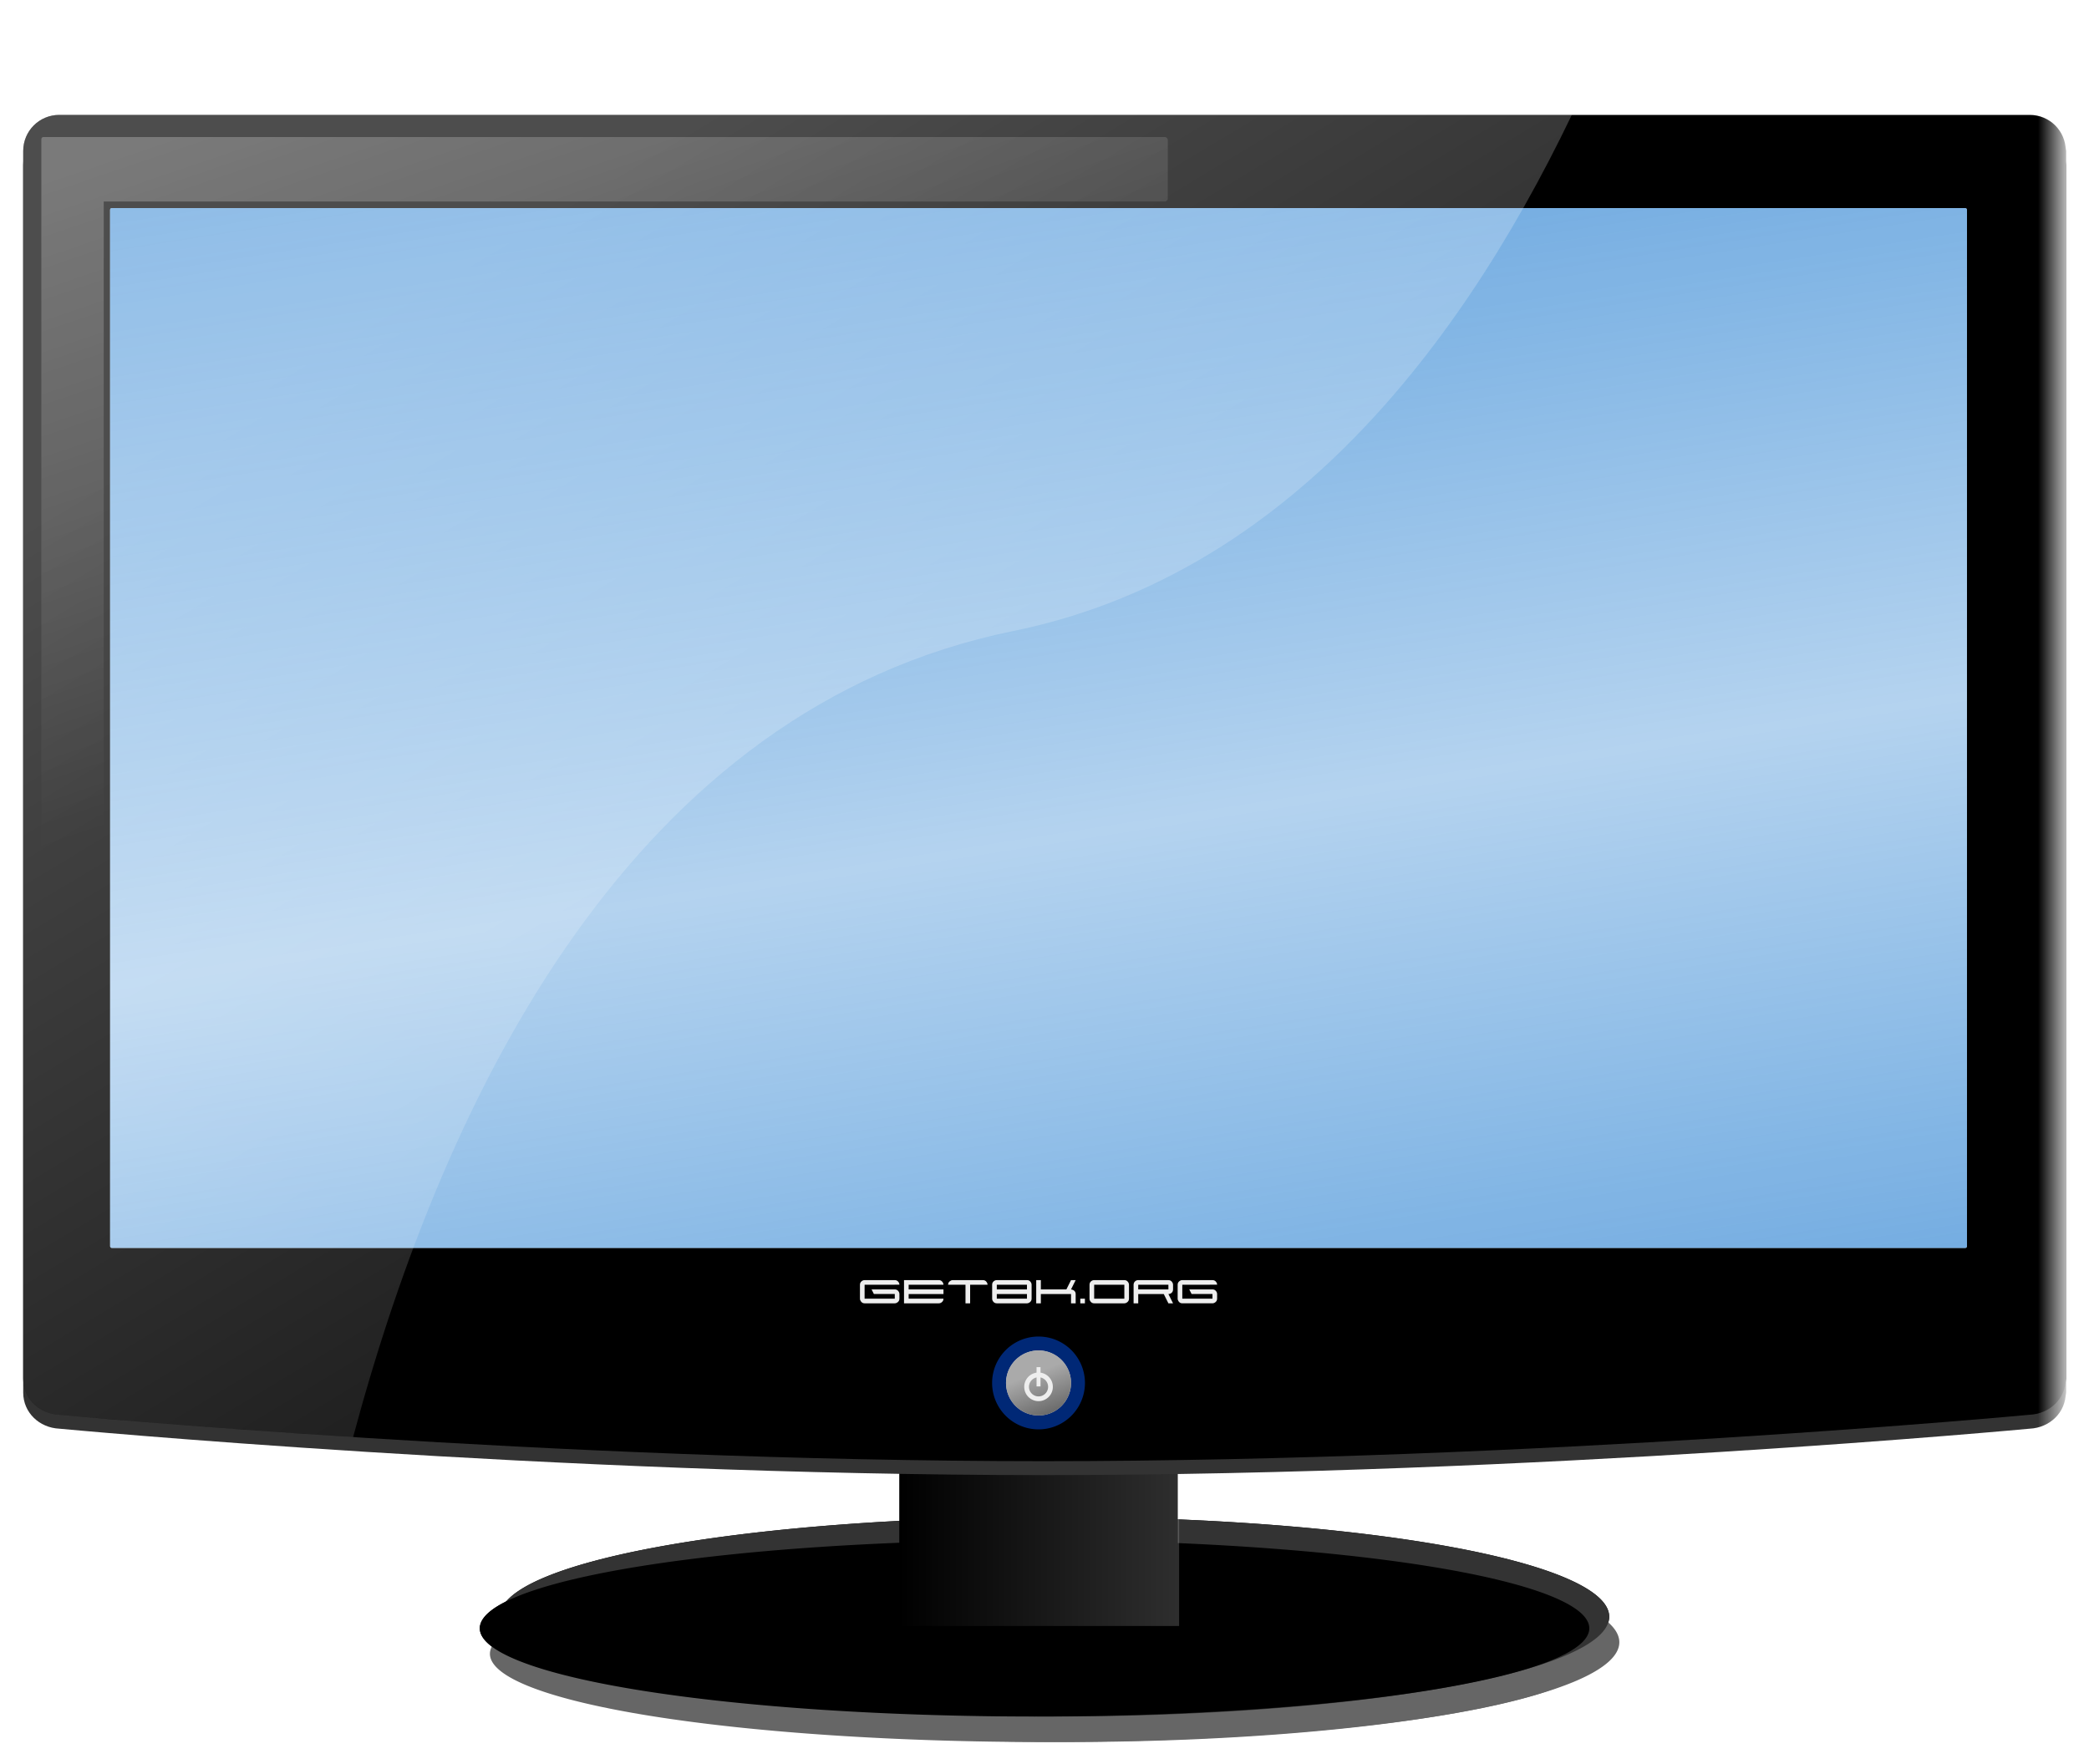
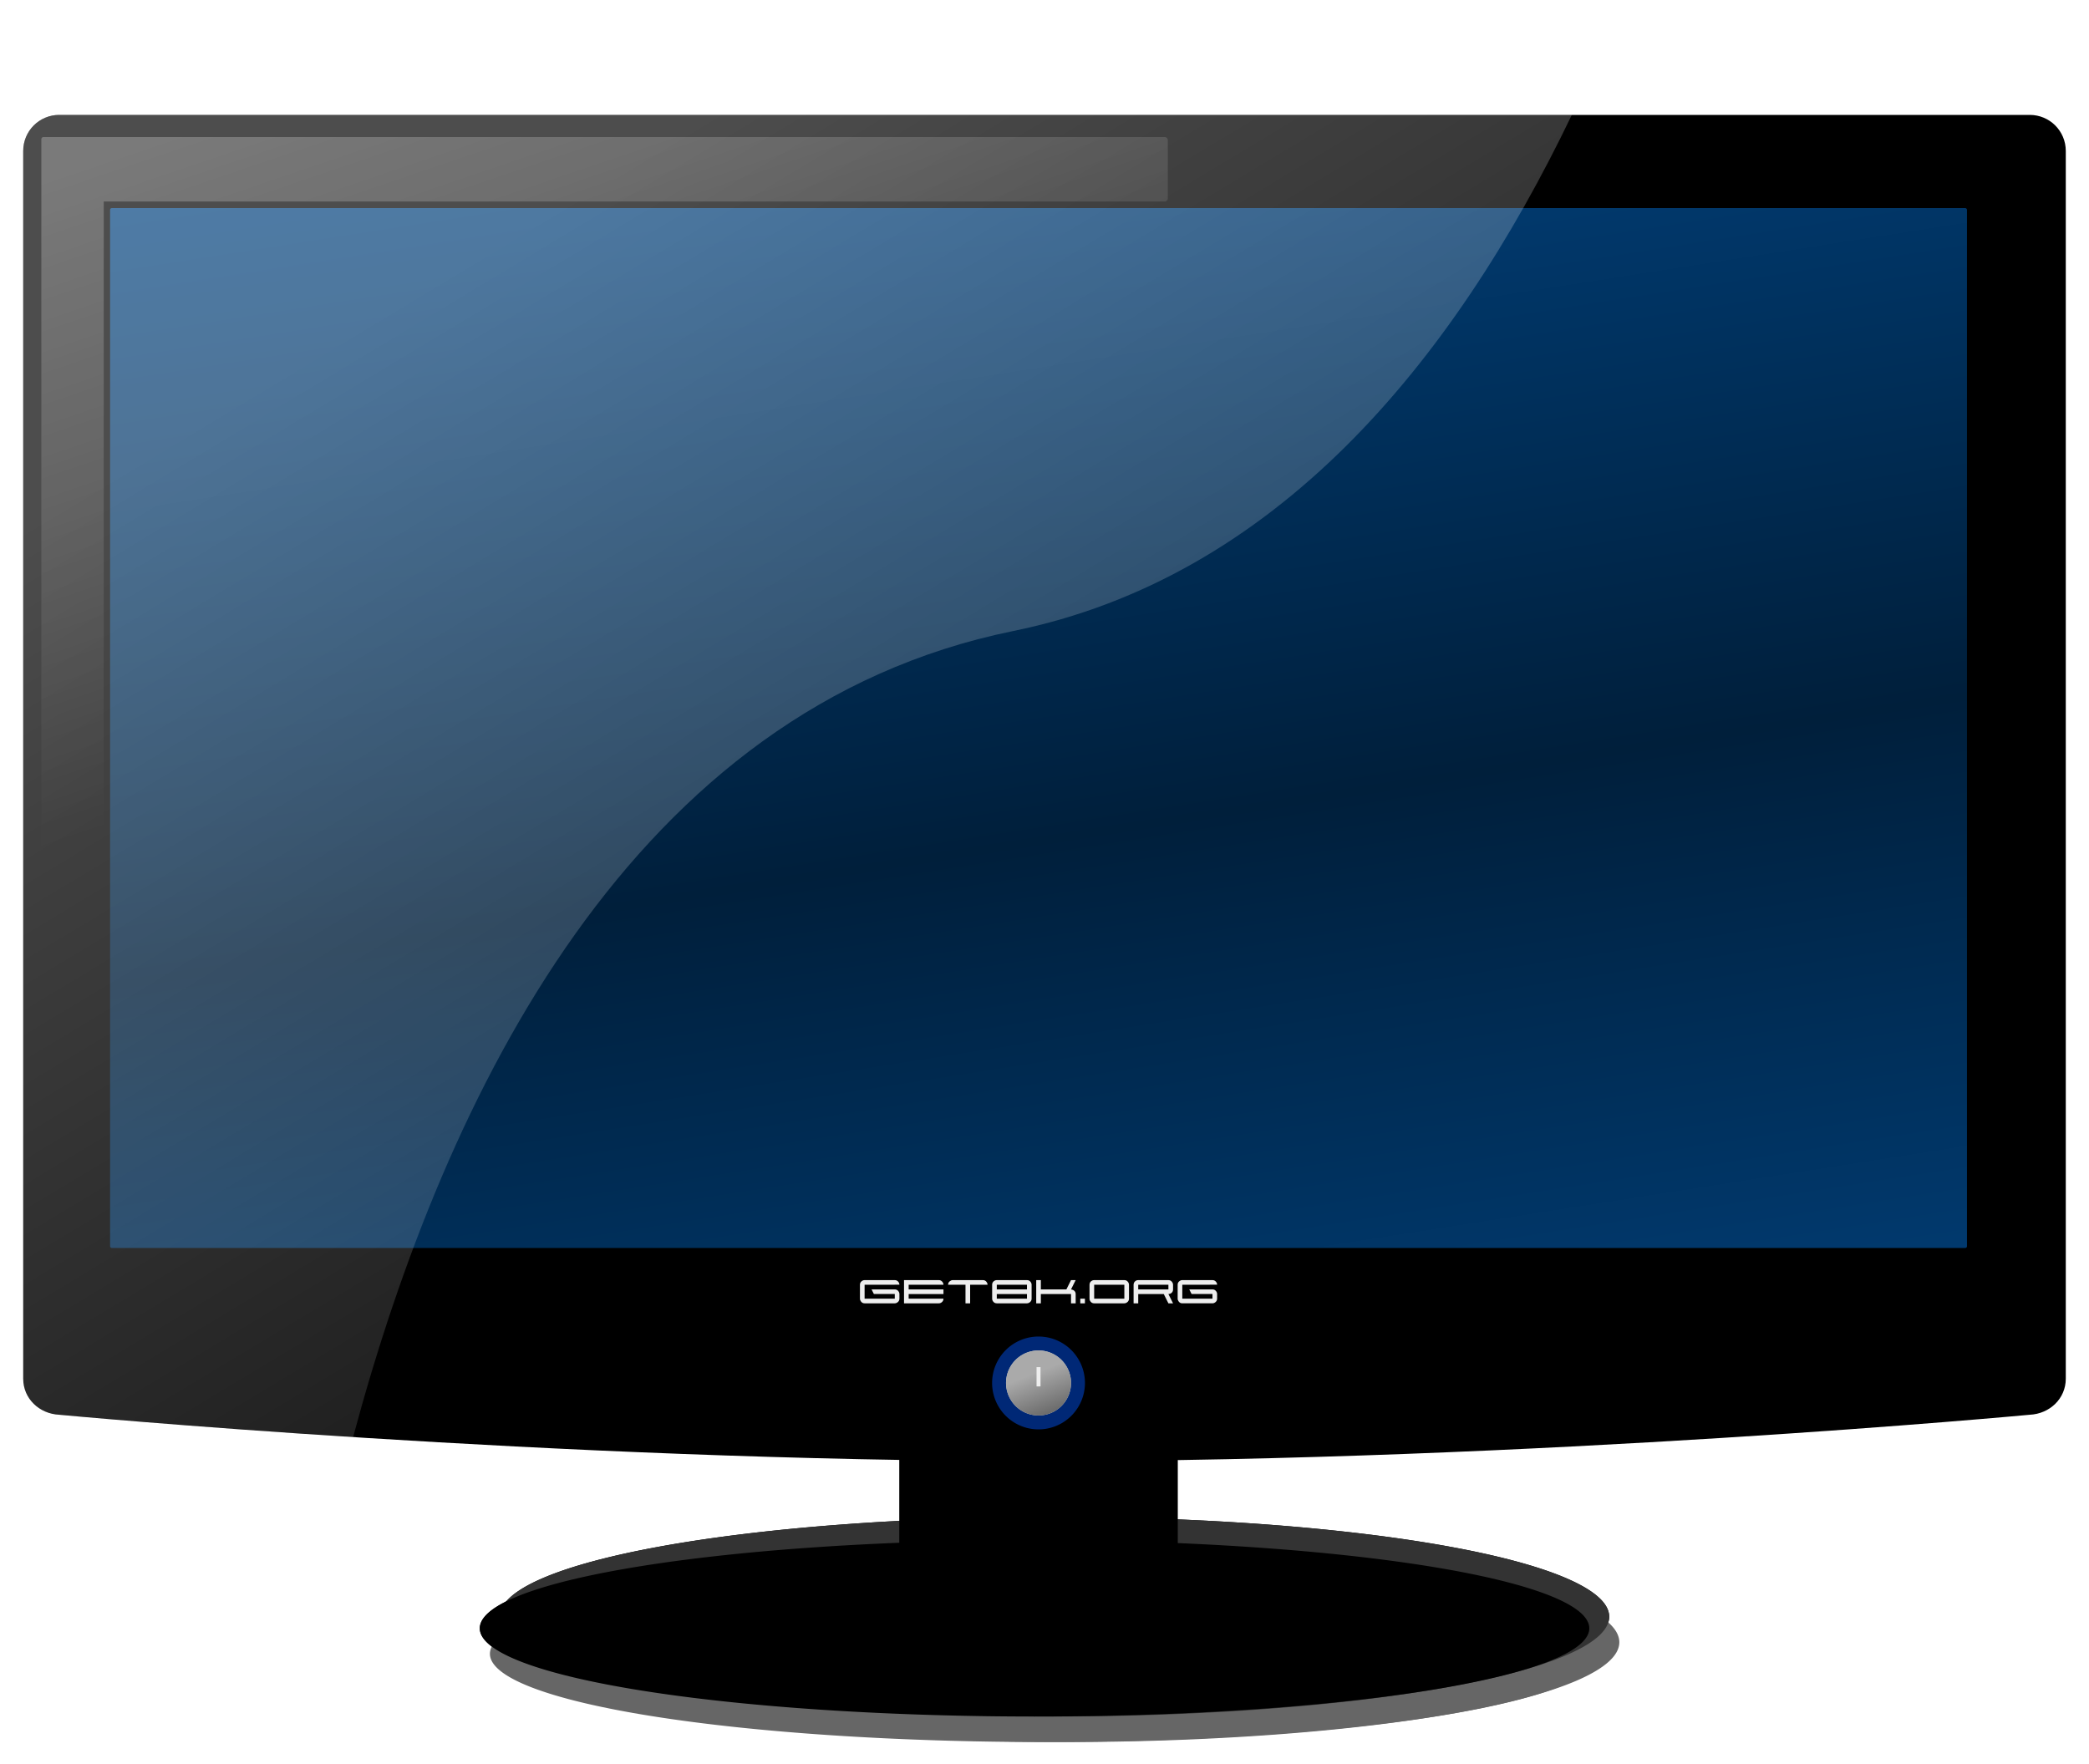
<svg xmlns="http://www.w3.org/2000/svg" xmlns:xlink="http://www.w3.org/1999/xlink" width="450" height="380">
  <title>mon!tor</title>
  <defs>
    <filter id="filter3280">
      <feGaussianBlur id="feGaussianBlur3282" stdDeviation="1.022" />
    </filter>
    <filter height="1.496" y="-0.248" width="1.465" x="-0.232" id="filter3363">
      <feGaussianBlur id="feGaussianBlur3365" stdDeviation="2.191" />
    </filter>
    <linearGradient id="linearGradient3381">
      <stop stop-color="#ffffff" id="stop3383" offset="0" />
      <stop stop-color="#ffffff" stop-opacity="0" id="stop3385" offset="1" />
    </linearGradient>
    <linearGradient id="linearGradient3351">
      <stop stop-color="#aaaaaa" id="stop3353" offset="0" />
      <stop stop-color="#666666" id="stop3355" offset="1" />
    </linearGradient>
    <linearGradient id="linearGradient3318">
      <stop stop-color="#ffffff" id="stop3320" offset="0" />
      <stop stop-color="#ffffff" stop-opacity="0" id="stop3322" offset="1" />
    </linearGradient>
    <linearGradient id="linearGradient3248">
      <stop stop-color="#ffffff" id="stop3250" offset="0" />
      <stop stop-color="#ffffff" stop-opacity="0" id="stop3252" offset="1" />
    </linearGradient>
    <linearGradient id="linearGradient3225">
      <stop stop-color="#ffffff" id="stop3227" offset="0" />
      <stop stop-color="#ffffff" stop-opacity="0" id="stop3229" offset="1" />
    </linearGradient>
    <linearGradient id="linearGradient3152">
      <stop stop-color="#000000" id="stop3154" offset="0" />
      <stop stop-color="#000000" stop-opacity="0" id="stop3156" offset="1" />
    </linearGradient>
    <linearGradient id="linearGradient3006">
      <stop stop-color="#0169c9" stop-opacity="0.706" id="stop3008" offset="0" />
      <stop stop-color="#0169c9" stop-opacity="0.294" offset="0.513" id="stop3014" />
      <stop stop-color="#0169c9" stop-opacity="0.706" id="stop3010" offset="1" />
    </linearGradient>
    <linearGradient y2="1.447" x2="0.615" y1="-0.205" x1="0.143" id="linearGradient3502" xlink:href="#linearGradient3006" />
    <linearGradient y2="1.032" x2="0.643" y1="0.375" x1="0.38" id="linearGradient3504" xlink:href="#linearGradient3351" />
    <radialGradient r="12.014" fy="420.209" fx="395.98" cy="420.209" cx="395.98" gradientTransform="matrix(2.945, 3.143, -1.506, 1.241, -137.304, -1345.57)" gradientUnits="userSpaceOnUse" id="radialGradient3506" xlink:href="#linearGradient3152" />
    <linearGradient y2="0.722" x2="0.345" y1="0.043" x1="0.025" id="linearGradient3508" xlink:href="#linearGradient3225" />
    <linearGradient y2="1.099" x2="0.929" y1="0.144" x1="0.255" id="linearGradient3515" xlink:href="#linearGradient3381" />
    <linearGradient y2="0.5" x2="1" y1="0.5" x1="0" id="linearGradient3518" xlink:href="#linearGradient3248" />
    <linearGradient y2="0.5" x2="1" y1="0.5" x1="0" id="linearGradient3537" xlink:href="#linearGradient3318" />
  </defs>
  <g>
    <title>Layer 1</title>
    <g id="layer1">
      <rect fill="#000000" stroke-miterlimit="4" y="443.362" x="398" height="16" width="0" id="rect3308" />
      <g id="g3550">
        <g fill="#000000" id="g3463">
          <path fill="#000000" stroke-miterlimit="4" d="m346.643,348.251a119.5,21.5 0 1 1 -239,0a119.5,21.5 0 1 1 239,0z" id="path3465" />
          <path fill="#000000" stroke-miterlimit="4" d="m342.357,350.75a119.5,19 0 1 1 -239,0a119.5,19 0 1 1 239,0z" id="path3467" />
        </g>
        <g fill="#666666" id="g3342">
-           <path fill="#666666" stroke-miterlimit="4" d="m348.825,353.751a119.5,21.5 0 1 1 -239,0a119.5,21.5 0 1 1 239,0z" id="path3344" />
+           <path fill="#666666" stroke-miterlimit="4" d="m348.825,353.751a119.5,21.5 0 1 1 -239,0a119.5,21.5 0 1 1 239,0" id="path3344" />
          <path fill="#666666" stroke-miterlimit="4" d="m344.539,356.25a119.5,19 0 1 1 -239,0a119.5,19 0 1 1 239,0z" id="path3346" />
        </g>
        <g id="g3312">
          <path fill="#333333" stroke-miterlimit="4" d="m346.643,348.251a119.5,21.5 0 1 1 -239,0a119.5,21.5 0 1 1 239,0z" id="path3310" />
          <path fill="#000000" stroke-miterlimit="4" d="m342.357,350.75a119.5,19 0 1 1 -239,0a119.5,19 0 1 1 239,0z" id="path3302" />
        </g>
        <rect fill="#000000" stroke-miterlimit="4" id="rect3306" width="60" height="44" x="193.714" y="311.75" ry="2.668" />
-         <rect opacity="0.181" fill="url(#linearGradient3537)" stroke-miterlimit="4" id="rect3316" width="60.5" height="37" x="-254" y="313.25" transform="scale(-1, 1)" />
-         <path fill="#333333" stroke-width="1.4" stroke-miterlimit="4" d="m12.77,27.75l424.459,0c4.305,0 7.77,3.466 7.77,7.77l0,264.459c0,4.305 -3.47,7.568 -7.77,7.77c0,0 -106.329,10 -212.444,10c-106.115,0 -212.015,-10 -212.015,-10c-4.3,-0.203 -7.77,-3.466 -7.77,-7.77l0,-264.459c0,-4.305 3.466,-7.77 7.77,-7.77z" id="path3304" />
        <path fill="#000000" stroke-width="1.4" stroke-miterlimit="4" d="m12.77,24.75l424.459,0c4.305,0 7.77,3.466 7.77,7.77l0,264.459c0,4.305 -3.47,7.568 -7.77,7.77c0,0 -106.329,10 -212.444,10c-106.115,0 -212.015,-10 -212.015,-10c-4.3,-0.203 -7.77,-3.466 -7.77,-7.77l0,-264.459c0,-4.305 3.466,-7.77 7.77,-7.77z" id="path3379" />
        <g id="g3033">
          <g id="g3026">
-             <rect fill="#ffffff" stroke-width="1.4" stroke-miterlimit="4" id="rect3022" width="400" height="224" x="23.714" y="44.822" ry="0.367" />
            <rect fill="url(#linearGradient3502)" stroke-width="1.4" stroke-miterlimit="4" id="rect2427" width="400" height="224" x="23.714" y="44.822" ry="0.367" />
          </g>
        </g>
        <path fill="#013397" fill-opacity="0.784" stroke-width="1.4" stroke-miterlimit="4" filter="url(#filter3363)" id="path3044" d="m233.714,297.9a10,10 0 1 1 -20,0a10,10 0 1 1 20,0z" />
        <path fill="#cccccf" stroke-width="1.4" stroke-miterlimit="4" id="path3150" d="m230.714,297.9a7,7 0 1 1 -14,0a7,7 0 1 1 14,0z" />
        <path fill="url(#linearGradient3504)" stroke="url(#radialGradient3506)" stroke-width="1.4" stroke-miterlimit="4" id="path3040" d="m230.714,297.9a7,7 0 1 1 -14,0a7,7 0 1 1 14,0z" />
        <path fill="#eeeeee" stroke-width="1px" d="m193.746,279.747c0,0.313 -0.123,0.567 -0.37,0.76c-0.207,0.16 -0.416,0.24 -0.63,0.24l-6.5,0c-0.313,0 -0.567,-0.123 -0.76,-0.37c-0.16,-0.207 -0.24,-0.417 -0.24,-0.63l0,-3c0,-0.313 0.12,-0.567 0.36,-0.76c0.2,-0.16 0.41,-0.24 0.63,-0.24l6.51,0c0.313,0 0.567,0.12 0.76,0.36c0.16,0.2 0.24,0.41 0.24,0.63l-7.5,0.01l0,3l6.5,0l0,-1.01l-4.5,0l-0.5,-0.99l5,0c0.313,0 0.567,0.12 0.76,0.36c0.16,0.2 0.24,0.41 0.24,0.63l0,1.01zm9.492,0c-0,0.313 -0.12,0.567 -0.36,0.76c-0.2,0.16 -0.41,0.24 -0.63,0.24l-7.51,0l0,-5l7.5,0c0.313,0 0.567,0.123 0.76,0.37c0.16,0.207 0.24,0.417 0.24,0.63l-7.5,0l0,1l7.5,0l0,1l-7.5,0l0,1l7.5,0zm9.492,-3l-3.75,0l0,4l-1,0l0,-4l-3.75,0c0,-0.313 0.123,-0.567 0.37,-0.76c0.207,-0.16 0.417,-0.24 0.63,-0.24l6.5,0c0.32,0 0.573,0.12 0.76,0.36c0.16,0.2 0.24,0.413 0.24,0.64l0,0zm9.492,3c0,0.313 -0.123,0.567 -0.37,0.76c-0.207,0.16 -0.416,0.24 -0.63,0.24l-6.5,0c-0.32,0 -0.573,-0.12 -0.76,-0.36c-0.16,-0.2 -0.24,-0.413 -0.24,-0.64l0,-3c0,-0.327 0.12,-0.583 0.36,-0.77c0.193,-0.153 0.407,-0.23 0.64,-0.23l6.5,0c0.32,0 0.573,0.12 0.76,0.36c0.16,0.2 0.24,0.413 0.24,0.64l0,3zm-1,-2l0,-1l-6.5,0l0,1l6.5,0zm0,2l0,-1l-6.5,0l0,1l6.5,0zm10.492,1l-1,0l0,-2l-6.5,0l0,2l-1,0l0,-5l1,0l0,2l5.5,0l1,-2l1,0l-1,2c0.28,0.04 0.51,0.137 0.69,0.29c0.207,0.18 0.31,0.417 0.31,0.71l0,2zm1.992,0l-1,0l0,-1l1,0l0,1zm9.492,-1c-0,0.313 -0.123,0.567 -0.37,0.76c-0.207,0.16 -0.416,0.24 -0.63,0.24l-6.5,0c-0.32,0 -0.573,-0.12 -0.76,-0.36c-0.16,-0.2 -0.24,-0.413 -0.24,-0.64l0,-3c0,-0.327 0.12,-0.583 0.36,-0.77c0.193,-0.153 0.407,-0.23 0.64,-0.23l6.5,0c0.32,0 0.573,0.12 0.76,0.36c0.16,0.2 0.24,0.413 0.24,0.64l0,3zm-1,0l0,-3l-6.5,0l0,3l6.5,0zm10.492,1l-1,0l-1,-2l-5.5,0l0,2l-1,0l0,-4c0,-0.28 0.097,-0.517 0.29,-0.71c0.193,-0.193 0.43,-0.29 0.71,-0.29l6.5,0c0.313,0 0.567,0.123 0.76,0.37c0.16,0.207 0.24,0.417 0.24,0.63l0,1c0,0.3 -0.098,0.541 -0.295,0.725c-0.197,0.183 -0.432,0.275 -0.705,0.275l1,2zm-1,-3l0,-1l-6.5,0l0,1l6.5,0zm10.492,2c0,0.313 -0.123,0.567 -0.37,0.76c-0.207,0.16 -0.416,0.24 -0.63,0.24l-6.5,0c-0.313,0 -0.567,-0.123 -0.76,-0.37c-0.16,-0.207 -0.24,-0.417 -0.24,-0.63l0,-3c0,-0.313 0.12,-0.567 0.36,-0.76c0.2,-0.16 0.41,-0.24 0.63,-0.24l6.51,0c0.313,0 0.567,0.12 0.76,0.36c0.16,0.2 0.24,0.41 0.24,0.63l-7.5,0.01l0,3l6.5,0l0,-1.01l-4.5,0l-0.5,-0.99l5,0c0.313,0 0.567,0.12 0.76,0.36c0.16,0.2 0.24,0.41 0.24,0.63l0,1.01z" id="text3199" />
        <g id="g3359">
-           <path fill="none" fill-opacity="0.706" stroke="#eeeeee" stroke-width="1.021" stroke-miterlimit="4" d="m226.287,298.734a2.572,2.572 0 1 1 -5.144,0a2.572,2.572 0 1 1 5.144,0z" id="path3203" />
          <path fill="none" fill-rule="evenodd" stroke="#eeeeee" stroke-width="0.856" stroke-miterlimit="4" id="path3207" d="m223.715,294.492c0,4.151 0,4.151 0,4.151" />
        </g>
        <path fill="none" fill-rule="evenodd" stroke="#000000" stroke-width="1px" d="m231.312,314l0,0z" id="path3209" />
        <path opacity="0.5" fill="url(#linearGradient3508)" stroke-miterlimit="4" filter="url(#filter3280)" d="m9.344,29.514c-0.251,0 -0.438,0.226 -0.438,0.486l0,171.342c0,0.26 0.187,0.486 0.438,0.486l12.531,0c0.251,0 0.469,-0.226 0.469,-0.486l0,-157.937l228.562,0c0.365,0 0.656,-0.302 0.656,-0.68l0,-12.53c0,-0.378 -0.291,-0.68 -0.656,-0.68l-229.031,0l-11.969,0l-0.562,0z" id="rect3217" />
-         <rect opacity="0.71" fill="url(#linearGradient3518)" stroke-miterlimit="4" id="rect3246" width="6" height="321" x="-445" y="4.75" ry="1.202" transform="scale(-1, 1)" />
        <path opacity="0.3" fill="url(#linearGradient3515)" stroke-width="1.4" stroke-miterlimit="4" d="m12.781,24.75c-4.305,0 -7.781,3.476 -7.781,7.781l0,264.437c0,4.305 3.481,7.578 7.781,7.781c0,0 25.222,2.378 63.281,4.812c19.905,-74.18 60.324,-156.943 142.156,-173.625c56.408,-11.499 94.601,-57.538 120.375,-111.188l-325.812,0z" id="rect3018" />
      </g>
    </g>
  </g>
</svg>